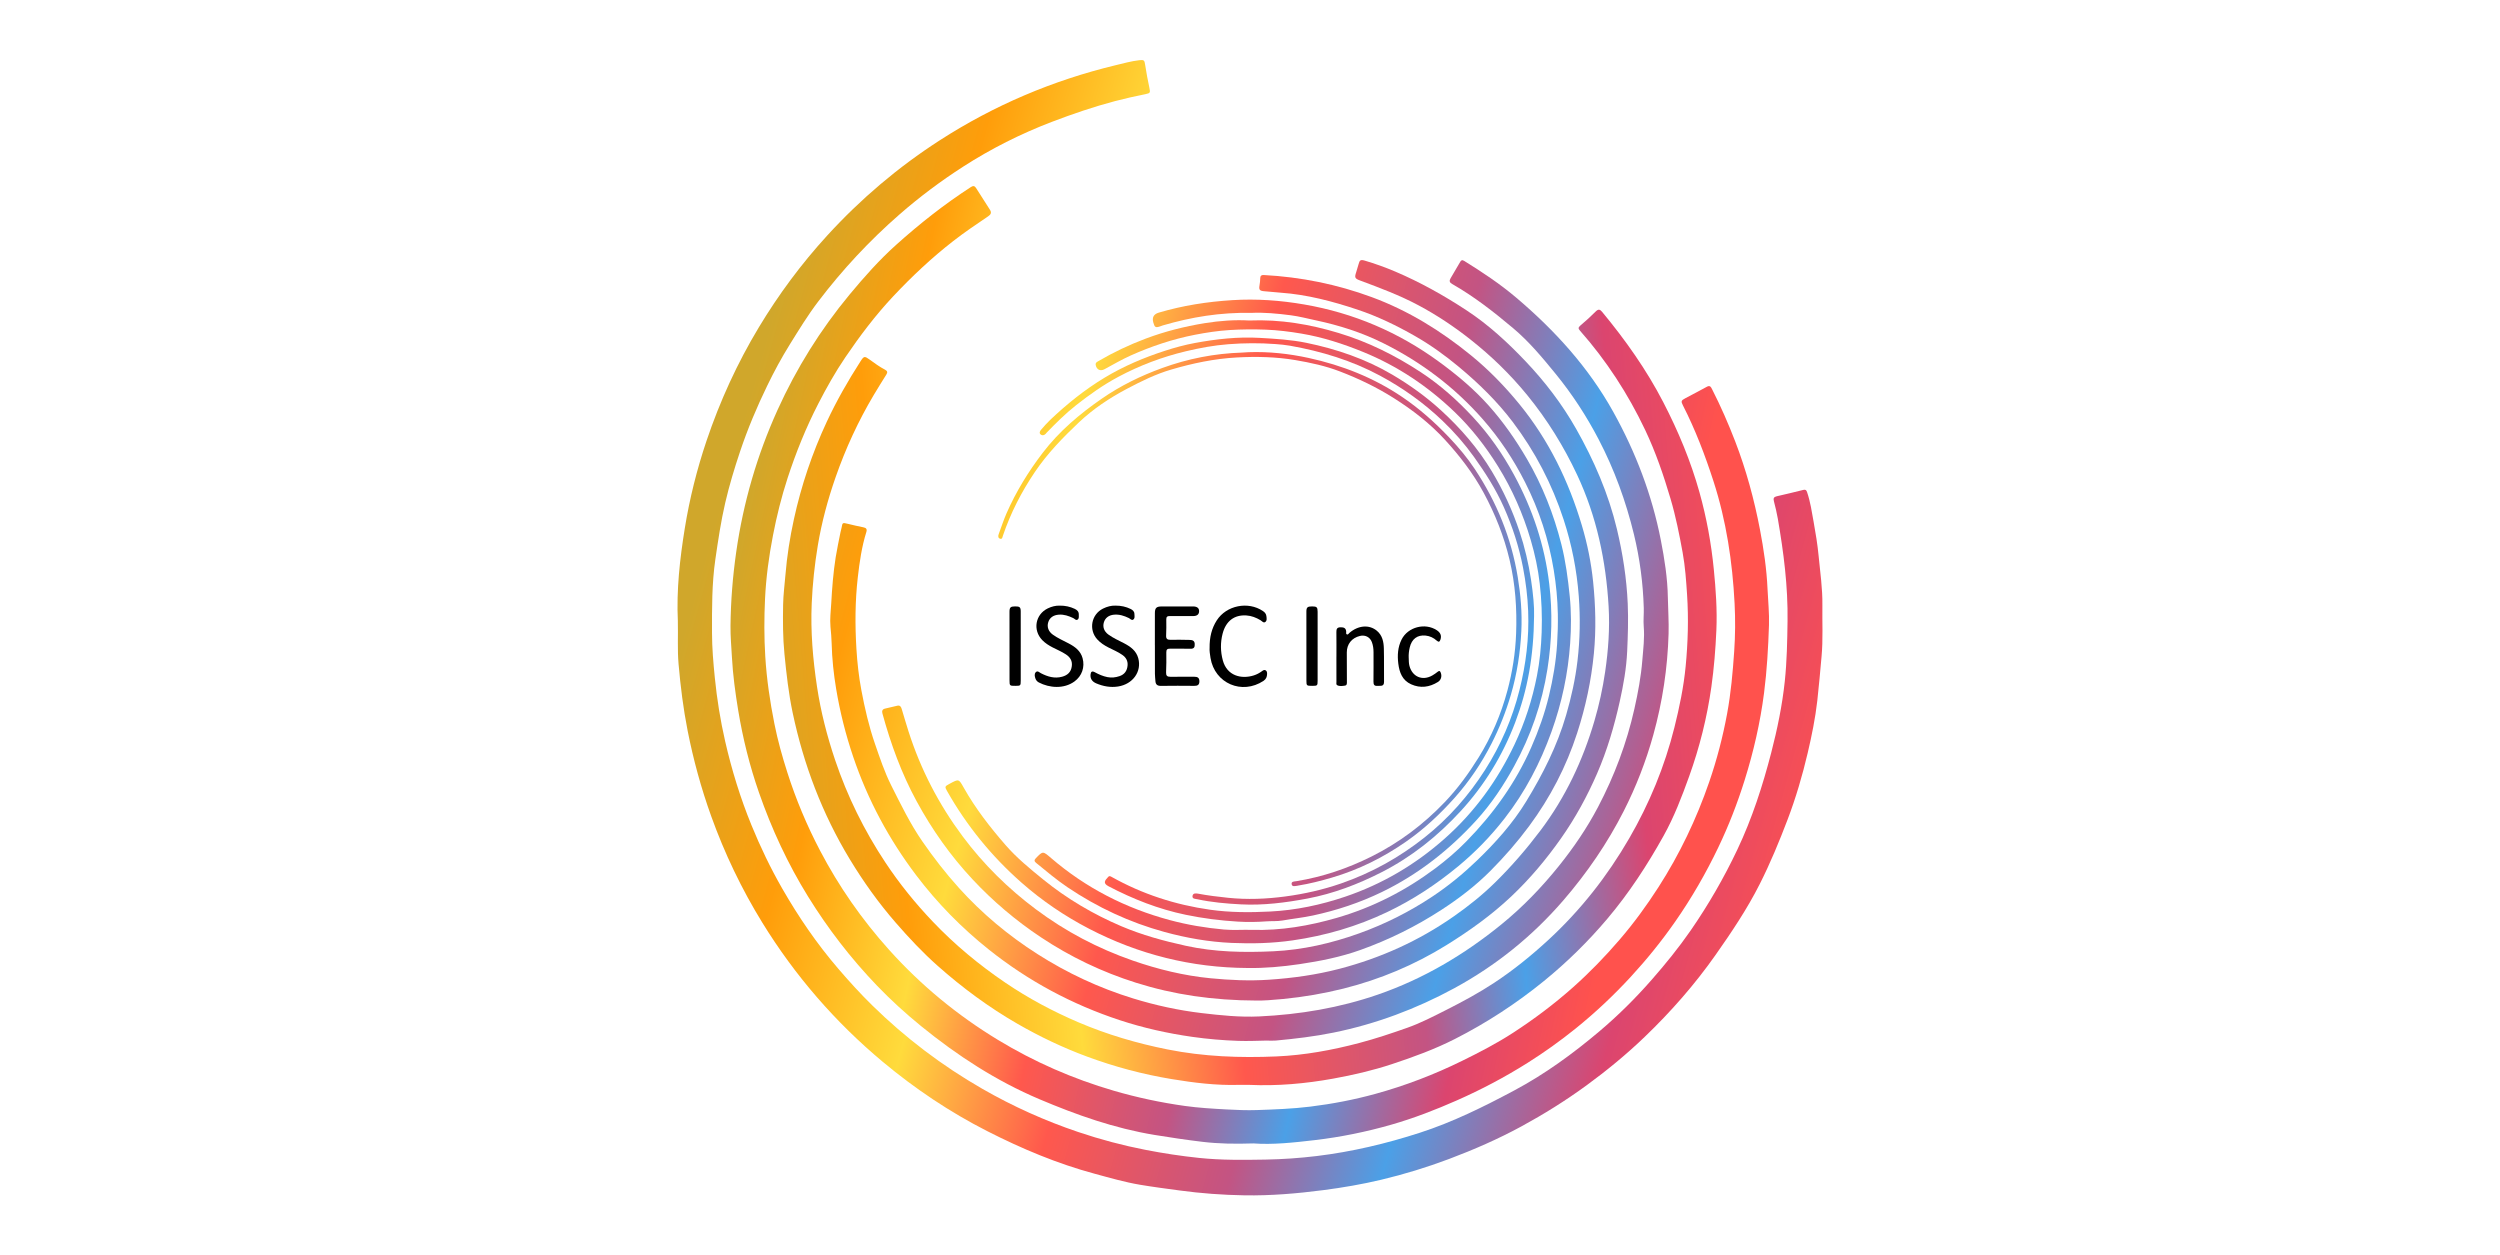
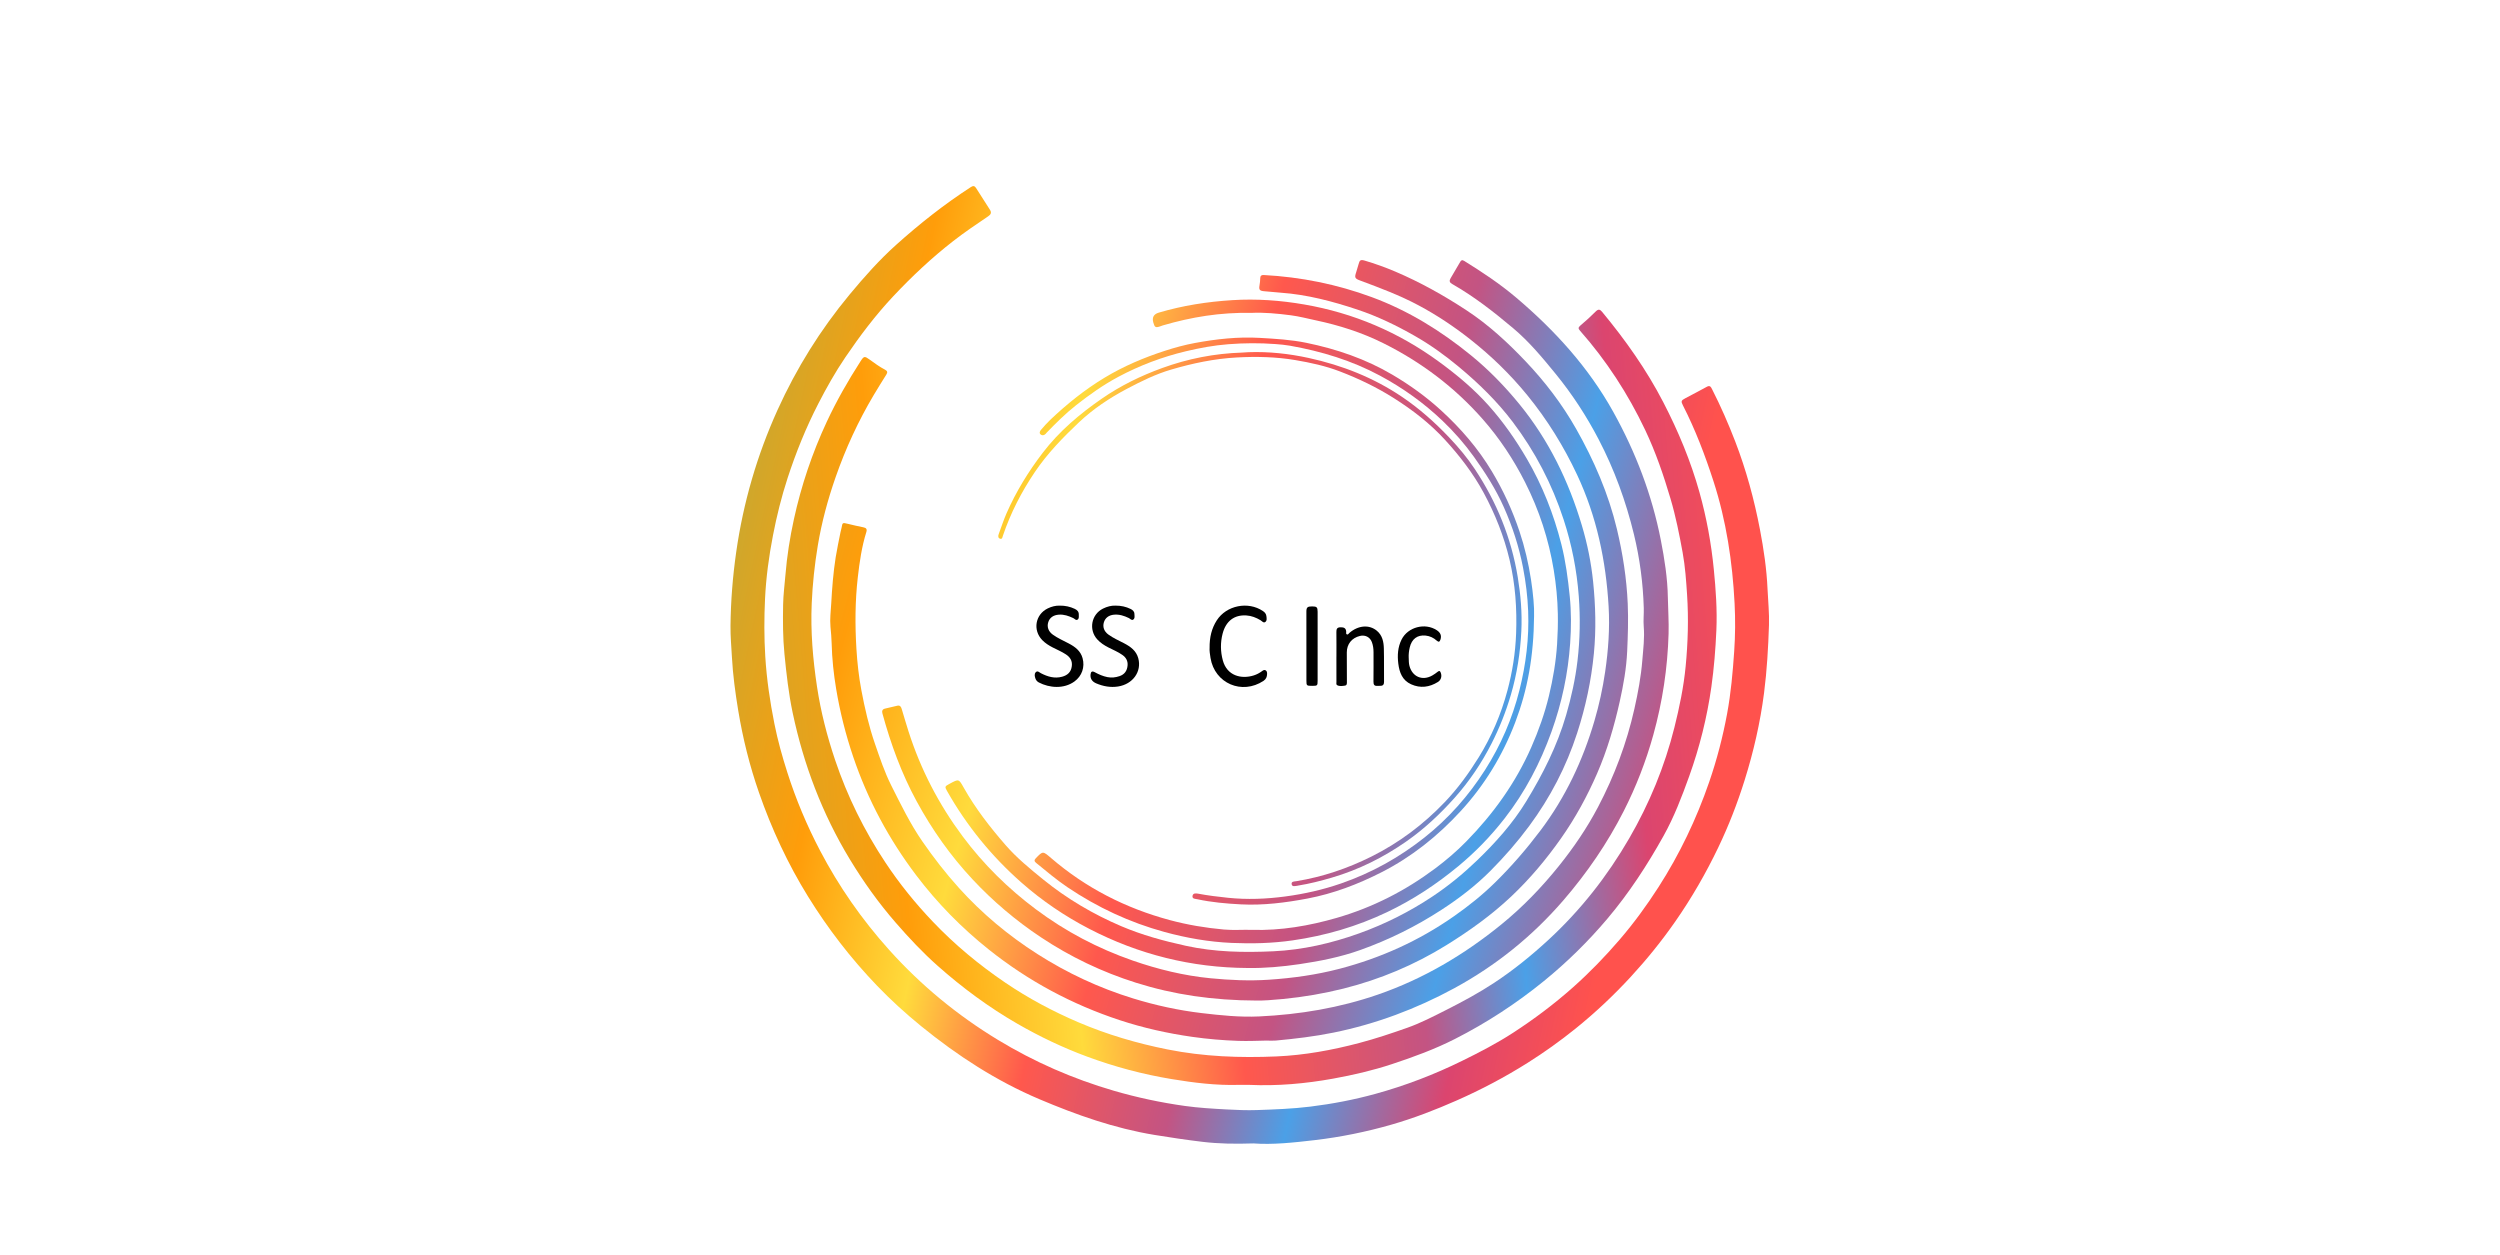
<svg xmlns="http://www.w3.org/2000/svg" xmlns:xlink="http://www.w3.org/1999/xlink" id="Layer_1" data-name="Layer 1" viewBox="0 0 231 116">
  <defs>
    <style>
      .cls-1 {
        fill: url(#linear-gradient-2);
      }

      .cls-2 {
        fill: url(#linear-gradient-6);
      }

      .cls-3 {
        fill: url(#linear-gradient-10);
      }

      .cls-4 {
        fill: url(#linear-gradient-5);
      }

      .cls-5 {
        fill: url(#linear-gradient-7);
      }

      .cls-6 {
        fill: url(#linear-gradient-9);
      }

      .cls-7 {
        fill: url(#linear-gradient-3);
      }

      .cls-8 {
        fill: url(#linear-gradient);
      }

      .cls-9 {
        fill: url(#linear-gradient-4);
      }

      .cls-10 {
        fill: url(#linear-gradient-8);
      }
    </style>
    <linearGradient id="linear-gradient" x1="62.048" y1="45.501" x2="169.335" y2="75.371" gradientUnits="userSpaceOnUse">
      <stop offset=".041" stop-color="#d0a72b" />
      <stop offset=".17" stop-color="#ff9d0a" />
      <stop offset=".308" stop-color="#ffdb3c" />
      <stop offset=".443" stop-color="#ff584d" />
      <stop offset=".599" stop-color="#c35483" />
      <stop offset=".72" stop-color="#4ba0e7" />
      <stop offset=".872" stop-color="#db456f" />
      <stop offset="1" stop-color="#ff524d" />
    </linearGradient>
    <linearGradient id="linear-gradient-2" x1="63.66" y1="53.591" x2="151.441" y2="72.488" xlink:href="#linear-gradient" />
    <linearGradient id="linear-gradient-3" x1="63.991" y1="69.658" x2="172.677" y2="60.272" gradientUnits="userSpaceOnUse">
      <stop offset=".041" stop-color="#d0a72b" />
      <stop offset=".17" stop-color="#ff9d0a" />
      <stop offset=".308" stop-color="#ffdb3c" />
      <stop offset=".443" stop-color="#ff584d" />
      <stop offset=".599" stop-color="#c35483" />
      <stop offset=".687" stop-color="#4ba0e7" />
      <stop offset=".799" stop-color="#db456f" />
      <stop offset=".931" stop-color="#ff524d" />
    </linearGradient>
    <linearGradient id="linear-gradient-4" x1="62.634" y1="43.394" x2="169.922" y2="73.264" xlink:href="#linear-gradient" />
    <linearGradient id="linear-gradient-5" x1="62.807" y1="42.775" x2="170.094" y2="72.644" xlink:href="#linear-gradient" />
    <linearGradient id="linear-gradient-6" x1="62.807" y1="42.775" x2="170.094" y2="72.645" xlink:href="#linear-gradient" />
    <linearGradient id="linear-gradient-7" x1="62.806" y1="42.776" x2="170.094" y2="72.646" xlink:href="#linear-gradient" />
    <linearGradient id="linear-gradient-8" x1="62.83" y1="42.693" x2="170.117" y2="72.562" xlink:href="#linear-gradient" />
    <linearGradient id="linear-gradient-9" x1="62.842" y1="42.648" x2="170.129" y2="72.518" xlink:href="#linear-gradient" />
    <linearGradient id="linear-gradient-10" x1="63.144" y1="41.562" x2="170.432" y2="71.432" xlink:href="#linear-gradient" />
  </defs>
-   <path class="cls-8" d="m62.634,57.399c-.136-2.894.183-5.756.644-8.602.445-2.742,1.118-5.434,2.006-8.068,1.237-3.668,2.836-7.168,4.835-10.488,1.825-3.03,3.917-5.853,6.302-8.463,3.092-3.385,6.555-6.327,10.409-8.811,5.021-3.236,10.439-5.538,16.241-6.939.727-.175,1.451-.378,2.198-.465.439-.051.481.006.542.424.105.716.247,1.428.394,2.137.09.432.083.485-.367.576-.945.191-1.886.398-2.818.644-1.981.524-3.914,1.184-5.83,1.916-2.881,1.102-5.62,2.481-8.207,4.146-2.051,1.32-4.007,2.783-5.85,4.39-2.791,2.433-5.3,5.127-7.539,8.075-.959,1.262-1.783,2.614-2.618,3.957-.761,1.224-1.445,2.491-2.074,3.787-.963,1.982-1.818,4.009-2.519,6.101-.523,1.559-.998,3.131-1.37,4.732-.401,1.728-.661,3.482-.915,5.236-.327,2.257-.313,4.531-.309,6.805.003,1.384.121,2.754.259,4.129.199,1.982.512,3.941.956,5.879.607,2.649,1.404,5.239,2.434,7.758.822,2.01,1.758,3.962,2.837,5.842,1.502,2.617,3.197,5.1,5.167,7.395,1.009,1.176,2.046,2.32,3.152,3.404,3.067,3.008,6.462,5.581,10.19,7.72,2.819,1.617,5.766,2.943,8.842,3.981,2.031.685,4.099,1.236,6.206,1.647,1.648.322,3.305.573,4.972.748,2.038.213,4.088.189,6.134.153,1.58-.028,3.155-.137,4.729-.328,3.252-.394,6.416-1.147,9.525-2.152,3.048-.985,5.904-2.403,8.723-3.907,2.84-1.516,5.426-3.4,7.874-5.469,1.718-1.452,3.315-3.037,4.803-4.733,1.289-1.47,2.519-2.982,3.63-4.589,1.641-2.374,3.077-4.866,4.314-7.478,1.363-2.877,2.333-5.885,3.128-8.955.561-2.167,1.014-4.359,1.25-6.588.195-1.848.228-3.702.254-5.561.046-3.194-.359-6.336-.9-9.469-.093-.539-.223-1.073-.36-1.603-.068-.264-.017-.396.263-.459.824-.186,1.645-.387,2.464-.59.198-.049.274.025.336.205.306.895.441,1.828.607,2.752.187,1.042.361,2.089.461,3.142.144,1.515.37,3.025.348,4.553-.022,1.583.07,3.168-.077,4.749-.126,1.362-.238,2.724-.393,4.084-.185,1.627-.511,3.218-.882,4.804-.491,2.099-1.098,4.164-1.866,6.182-.766,2.015-1.589,4.003-2.559,5.929-1.167,2.314-2.607,4.459-4.094,6.573-1.931,2.744-4.136,5.256-6.555,7.577-1.685,1.617-3.485,3.098-5.371,4.475-1.916,1.399-3.924,2.653-6.007,3.786-2.158,1.174-4.403,2.152-6.7,3.017-2.041.768-4.126,1.405-6.243,1.911-1.768.422-3.563.729-5.37.964-2.42.314-4.848.521-7.287.48-2.009-.034-4.012-.18-6.006-.452-1.212-.165-2.425-.321-3.632-.524-1.424-.24-2.806-.643-4.194-1.018-3.461-.934-6.752-2.317-9.939-3.942-3.46-1.763-6.668-3.914-9.65-6.405-4.405-3.68-8.113-7.967-11.122-12.852-1.915-3.11-3.485-6.392-4.723-9.833-.929-2.583-1.651-5.223-2.182-7.912-.401-2.031-.655-4.086-.836-6.151-.116-1.321-.033-2.642-.067-3.962Z" />
  <path class="cls-1" d="m115.784,105.653c-1.673.054-3.186.031-4.687-.149-1.475-.177-2.945-.396-4.413-.636-3.704-.608-7.207-1.846-10.645-3.303-3.988-1.69-7.578-4.024-10.928-6.751-1.433-1.167-2.796-2.408-4.075-3.739-2.416-2.515-4.534-5.264-6.369-8.231-1.875-3.031-3.365-6.244-4.536-9.605-.863-2.477-1.494-5.015-1.922-7.606-.267-1.621-.488-3.247-.578-4.888-.054-.974-.143-1.949-.133-2.922.025-2.285.205-4.561.529-6.825.652-4.557,1.923-8.934,3.82-13.123,1.743-3.848,3.96-7.409,6.659-10.662,1.338-1.612,2.726-3.179,4.29-4.583,2.174-1.952,4.458-3.757,6.913-5.345.208-.135.349-.114.476.085.43.672.859,1.344,1.287,2.017.161.252.091.427-.154.593-1.095.739-2.19,1.478-3.234,2.29-1.987,1.545-3.813,3.261-5.538,5.095-1.646,1.75-3.083,3.656-4.428,5.636-.937,1.38-1.754,2.833-2.516,4.316-1.134,2.207-2.061,4.502-2.829,6.858-.564,1.731-1.004,3.497-1.35,5.288-.376,1.943-.641,3.901-.735,5.871-.084,1.769-.087,3.547.022,5.32.129,2.093.433,4.165.843,6.219.305,1.529.726,3.031,1.201,4.517.795,2.49,1.804,4.889,3.017,7.204,1.737,3.318,3.863,6.365,6.364,9.152,2.946,3.284,6.313,6.059,10.083,8.345,3.357,2.036,6.925,3.594,10.694,4.693,2.151.627,4.337,1.093,6.555,1.404,1.284.18,2.577.254,3.872.325.928.05,1.855.09,2.782.058,1.651-.056,3.299-.116,4.945-.318,2.037-.25,4.043-.636,6.017-1.178,2.76-.759,5.422-1.778,7.995-3.042,1.627-.799,3.232-1.629,4.751-2.617,1.937-1.26,3.779-2.644,5.51-4.182,1.544-1.372,2.972-2.849,4.315-4.412,1.313-1.527,2.498-3.151,3.587-4.847,1.959-3.051,3.511-6.3,4.69-9.724.71-2.062,1.258-4.169,1.655-6.317.351-1.899.52-3.814.652-5.738.102-1.477.113-2.955.038-4.426-.198-3.85-.764-7.644-1.959-11.328-.776-2.393-1.668-4.738-2.814-6.981-.197-.386-.168-.456.223-.664.662-.352,1.33-.694,1.985-1.058.291-.162.379.019.482.222.801,1.571,1.506,3.183,2.14,4.83,1.017,2.643,1.755,5.363,2.286,8.138.349,1.822.62,3.657.701,5.517.048,1.105.17,2.207.133,3.315-.07,2.093-.187,4.181-.454,6.261-.353,2.748-.971,5.437-1.798,8.075-.666,2.124-1.469,4.197-2.434,6.21-1.146,2.39-2.463,4.676-3.976,6.847-1.253,1.798-2.628,3.499-4.116,5.113-1.577,1.71-3.265,3.299-5.072,4.758-1.427,1.151-2.918,2.217-4.471,3.195-2.089,1.315-4.265,2.462-6.523,3.459-1.974.872-3.979,1.647-6.054,2.243-2.326.667-4.693,1.149-7.091,1.429-1.935.226-3.88.438-5.677.301Z" />
  <path class="cls-7" d="m115.433,100.241c-.322,0-.643-.008-.964.001-2.091.062-4.152-.195-6.21-.535-2.675-.442-5.282-1.139-7.82-2.079-2.224-.823-4.36-1.841-6.419-3.026-2.652-1.527-5.097-3.335-7.382-5.362-1.391-1.233-2.658-2.588-3.878-3.991-1.592-1.83-2.992-3.796-4.245-5.865-2.541-4.196-4.256-8.721-5.27-13.513-.379-1.793-.581-3.615-.762-5.44-.151-1.522-.15-3.044-.123-4.566.016-.914.139-1.826.214-2.739.142-1.734.412-3.451.783-5.148.681-3.116,1.692-6.124,3.042-9.017.903-1.935,1.96-3.784,3.114-5.578.317-.492.374-.497.857-.146.453.329.905.66,1.402.92.228.119.258.242.128.45-.392.625-.783,1.251-1.161,1.885-1.435,2.411-2.601,4.944-3.527,7.596-.72,2.064-1.287,4.162-1.646,6.315-.296,1.772-.484,3.555-.563,5.353-.114,2.592.106,5.156.492,7.714.347,2.301.925,4.542,1.666,6.746,1.13,3.36,2.685,6.511,4.639,9.463,1.296,1.96,2.769,3.778,4.392,5.482,2.029,2.13,4.276,3.993,6.704,5.641,2.124,1.442,4.382,2.644,6.74,3.654,2.657,1.137,5.417,1.947,8.25,2.513,3.324.664,6.688.791,10.058.645,2.595-.113,5.148-.581,7.664-1.246,1.498-.396,2.966-.886,4.423-1.401,1.244-.439,2.421-1.053,3.601-1.648,1.52-.767,3.02-1.577,4.441-2.514,1.791-1.181,3.451-2.53,5.029-3.987,2.964-2.737,5.423-5.876,7.438-9.355,1.865-3.219,3.274-6.634,4.178-10.255.465-1.863.855-3.742,1.038-5.648.21-2.191.275-4.394.131-6.597-.086-1.306-.175-2.612-.41-3.902-.304-1.674-.635-3.342-1.119-4.976-.642-2.172-1.375-4.315-2.346-6.36-1.581-3.329-3.573-6.399-6.016-9.166-.168-.19-.191-.296.033-.481.495-.409.964-.85,1.421-1.302.231-.228.384-.204.578.03,2.162,2.611,4.112,5.363,5.672,8.383,1.376,2.662,2.525,5.415,3.333,8.304.652,2.332,1.087,4.709,1.324,7.116.185,1.87.319,3.748.236,5.632-.078,1.748-.216,3.489-.461,5.223-.4,2.828-1.088,5.585-2.052,8.268-.676,1.881-1.393,3.756-2.369,5.506-1.51,2.707-3.199,5.298-5.206,7.671-1.773,2.095-3.72,4.008-5.851,5.742-2.551,2.075-5.288,3.859-8.213,5.347-1.869.951-3.837,1.67-5.83,2.328-1.78.587-3.596,1.008-5.434,1.34-2.558.462-5.139.694-7.743.576Z" />
  <path class="cls-9" d="m117.069,96.148c-.878.017-1.753.06-2.635.029-1.43-.049-2.845-.169-4.26-.37-2.28-.325-4.517-.822-6.704-1.542-4.42-1.456-8.46-3.623-12.1-6.524-2.515-2.005-4.756-4.284-6.7-6.85-2.529-3.339-4.485-6.982-5.831-10.954-.694-2.047-1.219-4.133-1.575-6.261-.234-1.397-.384-2.804-.419-4.223-.013-.511-.06-1.021-.108-1.53-.069-.729.03-1.45.07-2.174.079-1.425.187-2.848.411-4.258.123-.775.293-1.542.444-2.313.028-.14.074-.276.1-.417.086-.48.083-.477.577-.361.475.112.948.231,1.427.32.277.052.367.173.283.441-.425,1.358-.626,2.765-.787,4.169-.253,2.2-.262,4.412-.129,6.626.078,1.286.221,2.562.458,3.823.314,1.673.696,3.329,1.254,4.944.452,1.306.886,2.619,1.507,3.854.888,1.764,1.75,3.543,2.88,5.176,1.038,1.5,2.152,2.937,3.374,4.292,2.134,2.366,4.562,4.39,7.241,6.101,2.762,1.764,5.71,3.142,8.848,4.107,2.076.638,4.19,1.101,6.344,1.356,1.759.208,3.527.392,5.303.309,3.75-.176,7.418-.789,10.98-2.02,4.205-1.454,7.96-3.682,11.396-6.474,1.965-1.597,3.713-3.409,5.301-5.382,1.385-1.721,2.623-3.536,3.649-5.493,1.506-2.872,2.639-5.881,3.349-9.05.334-1.489.615-2.989.735-4.505.082-1.026.218-2.059.129-3.097-.049-.569.021-1.138.004-1.71-.068-2.304-.364-4.567-.909-6.812-.744-3.06-1.806-5.99-3.263-8.78-1.123-2.15-2.438-4.173-3.971-6.05-1.212-1.484-2.434-2.962-3.907-4.202-1.786-1.504-3.621-2.944-5.658-4.103-.243-.138-.283-.291-.146-.522.298-.501.592-1.006.885-1.51.091-.156.177-.222.367-.104,1.682,1.041,3.33,2.135,4.839,3.417,3.564,3.026,6.669,6.436,8.957,10.56,2.063,3.719,3.56,7.637,4.377,11.804.345,1.76.624,3.534.654,5.343.018,1.104.099,2.203.067,3.313-.091,3.182-.561,6.3-1.412,9.364-.678,2.439-1.59,4.79-2.736,7.044-1.512,2.974-3.387,5.704-5.566,8.232-2.869,3.329-6.242,6.041-10.09,8.132-3.509,1.907-7.227,3.3-11.155,4.099-1.762.359-3.543.569-5.331.735-.271.025-.547.004-.821.004Z" />
  <path class="cls-4" d="m116.133,92.452c-4.086-.015-7.676-.546-11.172-1.649-3.127-.986-6.061-2.387-8.796-4.208-2.31-1.539-4.413-3.319-6.305-5.345-2.033-2.177-3.74-4.591-5.163-7.211-1.396-2.569-2.388-5.29-3.157-8.101-.066-.24-.019-.4.234-.462.381-.093.763-.184,1.146-.27.249-.056.339.109.399.306.21.695.41,1.393.632,2.084,1.126,3.511,2.797,6.737,5.006,9.694,1.925,2.578,4.187,4.806,6.756,6.727,2.737,2.047,5.729,3.62,8.959,4.742,2.337.811,4.732,1.394,7.188,1.633,1.78.173,3.569.255,5.373.135,2.219-.147,4.402-.453,6.547-1.013,3.789-.99,7.308-2.577,10.527-4.825,1.36-.95,2.648-1.975,3.833-3.14,1.523-1.497,2.91-3.1,4.195-4.805,2.309-3.064,3.913-6.462,4.989-10.13.437-1.488.767-2.998.991-4.531.294-2.007.439-4.028.321-6.051-.246-4.218-1.104-8.307-2.906-12.148-1.236-2.636-2.76-5.102-4.61-7.368-1.568-1.921-3.329-3.63-5.27-5.159-1.507-1.187-3.097-2.248-4.796-3.153-1.729-.922-3.554-1.603-5.382-2.284-.488-.182-.525-.27-.358-.774.078-.237.151-.476.213-.717.101-.394.188-.461.576-.347.96.283,1.9.621,2.821,1.013,2.307.983,4.485,2.202,6.58,3.577,2.024,1.328,3.789,2.956,5.449,4.702,1.804,1.897,3.386,3.968,4.677,6.245,1.656,2.922,2.988,5.986,3.772,9.266.543,2.272.899,4.566,1.001,6.911.064,1.468.013,2.929-.052,4.386-.07,1.566-.349,3.12-.691,4.655-.507,2.27-1.16,4.498-2.087,6.632-.912,2.099-2.006,4.104-3.326,5.982-1.366,1.944-2.884,3.756-4.613,5.387-1.826,1.722-3.859,3.175-5.988,4.495-2.956,1.832-6.13,3.164-9.5,4.011-1.835.461-3.698.778-5.585.963-.949.093-1.896.161-2.43.143Z" />
  <path class="cls-2" d="m115.264,89.443c-5.164-.028-10.036-1.245-14.619-3.619-2.26-1.171-4.354-2.592-6.267-4.277-2.768-2.438-5.063-5.261-6.879-8.472-.212-.375-.193-.419.196-.627.021-.011.042-.023.063-.034.846-.457.831-.449,1.297.377,1.081,1.915,2.42,3.642,3.863,5.298,1.04,1.194,2.257,2.188,3.473,3.175,2.191,1.778,4.61,3.206,7.208,4.314,1.921.819,3.924,1.364,5.965,1.812,2.681.588,5.392.635,8.1.508,2.708-.127,5.347-.732,7.907-1.649,2.41-.864,4.679-2.007,6.809-3.426,1.46-.973,2.809-2.078,4.075-3.296,1.724-1.659,3.317-3.43,4.564-5.472,1.535-2.514,2.864-5.134,3.692-7.984.48-1.651.852-3.327,1.051-5.028.231-1.973.267-3.957.117-5.947-.183-2.424-.648-4.786-1.401-7.091-1.066-3.264-2.627-6.271-4.7-9.014-1.453-1.921-3.161-3.581-5.008-5.115-1.259-1.046-2.584-2.001-3.997-2.809-1.704-.975-3.478-1.837-5.346-2.459-2.305-.767-4.65-1.389-7.09-1.563-.522-.037-1.043-.089-1.563-.138-.372-.035-.462-.143-.399-.51.041-.236.065-.471.072-.71.006-.21.118-.286.326-.275,3.434.185,6.771.857,9.996,2.05,3.36,1.243,6.365,3.102,9.136,5.359,1.668,1.359,3.154,2.889,4.513,4.557,2.704,3.32,4.526,7.085,5.744,11.166.509,1.705.862,3.447,1.042,5.21.225,2.2.286,4.404.071,6.623-.244,2.516-.767,4.956-1.544,7.352-1.007,3.108-2.487,5.962-4.432,8.592-1.095,1.48-2.298,2.857-3.591,4.155-1.363,1.368-2.89,2.534-4.514,3.591-2.36,1.535-4.86,2.77-7.502,3.714-1.82.65-3.713,1.026-5.625,1.308-1.591.235-3.188.379-4.801.356Z" />
  <path class="cls-5" d="m115.61,28.91c-2.852-.057-5.529.386-8.16,1.156-.08.023-.157.056-.235.084-.438.152-.523.106-.65-.352q-.196-.704.506-.911c2.212-.657,4.474-1.006,6.774-1.153,2.245-.143,4.468.018,6.679.401,4.547.788,8.685,2.552,12.41,5.269,1.664,1.214,3.249,2.532,4.625,4.076,1.342,1.505,2.49,3.15,3.509,4.891,1.454,2.486,2.494,5.137,3.201,7.921.399,1.571.608,3.173.773,4.787.148,1.454.141,2.9.041,4.348-.193,2.806-.771,5.531-1.725,8.183-1.04,2.892-2.442,5.58-4.33,8.006-1.26,1.62-2.672,3.086-4.26,4.402-2.039,1.69-4.225,3.13-6.612,4.266-2.771,1.319-5.679,2.17-8.721,2.607-1.873.269-3.75.316-5.625.234-2.107-.092-4.184-.456-6.222-1.014-3.208-.879-6.186-2.267-8.942-4.123-1.017-.685-1.954-1.48-2.905-2.253-.175-.142-.204-.258-.032-.436.656-.676.645-.673,1.412-.014,3.206,2.756,6.874,4.628,10.947,5.726,1.648.444,3.326.725,5.021.877.862.078,1.737.006,2.606.031,2.669.077,5.266-.371,7.814-1.107,3.316-.958,6.345-2.506,9.11-4.574,1.012-.757,1.975-1.581,2.855-2.479,2.503-2.551,4.567-5.419,6.014-8.708.677-1.54,1.241-3.121,1.634-4.756.378-1.573.65-3.165.753-4.786.059-.929.086-1.856.068-2.783-.027-1.357-.157-2.704-.376-4.047-.465-2.844-1.349-5.548-2.647-8.115-1.062-2.101-2.354-4.056-3.911-5.827-2.604-2.96-5.695-5.289-9.22-7.041-1.971-.979-4.051-1.641-6.204-2.097-.768-.163-1.529-.366-2.307-.467-1.25-.163-2.506-.281-3.668-.222Z" />
-   <path class="cls-10" d="m115.425,29.613c2.904-.117,5.616.354,8.273,1.158,2.706.819,5.213,2.064,7.578,3.616,1.797,1.179,3.379,2.595,4.832,4.16,1.488,1.603,2.733,3.387,3.779,5.312,1.718,3.164,2.842,6.521,3.265,10.099.31,2.624.246,5.243-.167,7.859-.501,3.174-1.534,6.155-3.075,8.969-.981,1.793-2.11,3.489-3.483,4.996-2.507,2.751-5.399,5.026-8.762,6.652-2.02.977-4.142,1.682-6.341,2.156-.933.201-1.879.297-2.816.463-.492.087-.996.042-1.495.08-.876.067-1.753.076-2.636.024-1.619-.096-3.217-.3-4.805-.629-2.516-.521-4.878-1.45-7.145-2.637-.532-.279-.357-.526-.013-.882.088-.091.189-.045.292.013,2.847,1.597,5.897,2.584,9.124,3.039,1.833.258,3.671.258,5.518.165,2.385-.12,4.693-.609,6.944-1.371,3.426-1.159,6.483-2.964,9.19-5.362,2.766-2.45,4.886-5.378,6.465-8.713.958-2.025,1.635-4.138,2.066-6.331.262-1.332.389-2.679.437-4.039.053-1.503-.008-2.999-.178-4.486-.155-1.359-.442-2.7-.828-4.015-.709-2.413-1.708-4.698-3.036-6.833-1.135-1.826-2.451-3.518-4.002-5.008-2.471-2.374-5.281-4.256-8.459-5.549-1.842-.75-3.736-1.366-5.704-1.696-1.089-.183-2.181-.322-3.293-.363-1.12-.041-2.236-.034-3.349.037-1.067.069-2.128.23-3.179.434-2.053.4-4.027,1.059-5.932,1.911-.835.373-1.629.839-2.435,1.273-.382.206-.726.05-.811-.386-.043-.221.124-.289.265-.372,1.39-.814,2.841-1.5,4.349-2.067,1.766-.663,3.587-1.125,5.447-1.428,1.401-.228,2.812-.327,4.119-.248Z" />
  <path class="cls-6" d="m141.749,56.896c-.034,3.764-.607,6.864-1.743,9.851-1.163,3.058-2.842,5.816-5.06,8.222-2.104,2.283-4.495,4.201-7.28,5.621-2.189,1.117-4.46,1.983-6.871,2.438-2.024.381-4.07.642-6.136.535-1.353-.07-2.705-.188-4.035-.475-.186-.04-.475-.022-.436-.3.039-.276.312-.252.526-.212.913.172,1.833.283,2.756.379,1.772.184,3.534.113,5.301-.123,1.754-.234,3.466-.621,5.135-1.198,2.817-.973,5.386-2.402,7.72-4.252,2.222-1.761,4.076-3.859,5.596-6.246,1.449-2.275,2.507-4.721,3.17-7.345.608-2.406.905-4.839.81-7.317-.052-1.356-.219-2.701-.476-4.036-.371-1.927-.972-3.776-1.768-5.567-.739-1.663-1.71-3.185-2.765-4.658-.856-1.194-1.82-2.294-2.879-3.308-1.737-1.663-3.671-3.049-5.794-4.19-2.622-1.409-5.418-2.256-8.329-2.772-.442-.078-.897-.118-1.345-.152-1.447-.11-2.895-.098-4.345.014-1.333.103-2.64.344-3.937.654-2.175.52-4.252,1.304-6.225,2.357-1.39.742-2.67,1.648-3.906,2.623-.985.777-1.867,1.657-2.737,2.554-.025.025-.042.059-.066.084-.142.15-.323.191-.477.063-.148-.122-.072-.297.031-.416.273-.315.544-.633.846-.919,1.55-1.47,3.204-2.805,5.039-3.911,1.753-1.058,3.62-1.849,5.564-2.48.908-.295,1.83-.546,2.761-.719,1.988-.369,3.991-.594,6.028-.474,1.438.084,2.872.165,4.285.455,2.804.576,5.488,1.494,7.962,2.954,1.611.951,3.125,2.04,4.509,3.31,1.809,1.66,3.399,3.496,4.665,5.606,1.058,1.762,1.909,3.615,2.561,5.567.485,1.451.828,2.933,1.06,4.436.199,1.292.316,2.599.284,3.348Z" />
  <path class="cls-3" d="m115.346,32.543c1.879-.067,3.741.134,5.566.531,3.094.673,6.01,1.821,8.647,3.604,1.602,1.083,3.034,2.36,4.367,3.766.857.903,1.647,1.849,2.332,2.878,2.033,3.052,3.387,6.382,3.984,10.011.271,1.649.412,3.309.33,4.978-.097,1.991-.4,3.951-.961,5.87-.459,1.571-1.057,3.083-1.8,4.538-.924,1.81-2.05,3.483-3.406,5.002-1.345,1.506-2.808,2.877-4.467,4.034-2.115,1.474-4.389,2.609-6.869,3.336-1.029.302-2.063.567-3.121.737-.023.004-.046.014-.07.016-.195.019-.473.12-.527-.128-.062-.285.254-.265.43-.293,2.427-.396,4.724-1.173,6.925-2.269,2.564-1.277,4.812-2.966,6.788-5.034,1.198-1.254,2.21-2.646,3.123-4.116,1.201-1.935,2.084-4.007,2.672-6.206.459-1.718.732-3.456.8-5.241.088-2.311-.071-4.588-.605-6.834-.514-2.166-1.329-4.219-2.386-6.179-.973-1.805-2.218-3.419-3.593-4.918-1.379-1.504-2.99-2.749-4.72-3.843-1.577-.998-3.249-1.8-4.984-2.465-1.323-.507-2.709-.809-4.108-1.045-1.791-.302-3.586-.341-5.398-.244-2.085.112-4.102.539-6.091,1.124-1.432.421-2.769,1.083-4.084,1.778-1.605.849-3.119,1.857-4.434,3.101-1.485,1.404-2.914,2.876-4.067,4.586-1.238,1.837-2.242,3.787-2.951,5.886-.046.135-.054.327-.246.277-.197-.052-.212-.235-.146-.412.24-.647.451-1.307.728-1.938.879-2.004,2.016-3.853,3.345-5.593,1.53-2.002,3.421-3.596,5.478-5.016,1.725-1.191,3.59-2.101,5.555-2.815,2.389-.868,4.851-1.351,7.393-1.429.19-.006.38-.023.57-.035Z" />
-   <path d="m106.709,59.614c0-.988-.004-1.977.002-2.965.003-.478.141-.61.625-.612.964-.004,1.928-.003,2.892-.002.38.001.571.15.569.435-.003.301-.181.453-.555.456-.714.004-1.428.006-2.142-.002-.234-.003-.343.059-.335.324.015.499.001.999-.015,1.498-.009.281.113.377.385.372.595-.009,1.19-.005,1.785.011.228.006.457.045.472.366.015.302-.057.466-.411.452-.618-.024-1.238-0-1.856-.009-.248-.003-.364.059-.357.344.015.618.001,1.236-.021,1.854-.011.295.099.405.393.4.738-.011,1.476.005,2.214-.003.303-.003.472.094.47.428-.003.338-.18.416-.48.413-1.024-.01-2.047-.013-3.071.002-.33.005-.491-.121-.512-.443-.015-.225-.044-.45-.046-.676-.005-.881-.002-1.762-.003-2.643Z" />
  <path d="m103.071,55.959c.522-.001.97.101,1.394.307.188.091.347.221.354.453.006.187.065.413-.11.533-.147.101-.276-.084-.407-.146-.436-.209-.88-.356-1.373-.309-.477.046-.806.293-.931.707-.128.424.017.836.411,1.124.453.332.969.554,1.463.814.593.311,1.118.688,1.305,1.382.332,1.232-.503,2.395-1.867,2.608-.704.11-1.374-.015-2.019-.289-.388-.165-.558-.445-.527-.803.025-.286.146-.363.401-.224.367.201.743.365,1.157.449.388.079.757.032,1.122-.09.47-.158.702-.503.744-.988.036-.421-.145-.734-.48-.971-.4-.284-.855-.467-1.288-.689-.384-.197-.741-.426-1.034-.749-.812-.895-.551-2.304.531-2.843.378-.188.778-.291,1.154-.275Z" />
  <path d="m97.924,55.96c.507-.005.956.097,1.382.298.217.103.378.252.374.516-.002.165.043.363-.102.471-.157.117-.278-.072-.407-.133-.425-.201-.856-.354-1.337-.318-.502.037-.844.275-.976.698-.136.435.013.854.426,1.151.457.328.973.55,1.467.811.582.307,1.095.682,1.28,1.362.226.826-.059,1.648-.75,2.15-.976.71-2.309.604-3.289.094-.151-.079-.266-.206-.32-.371-.064-.195-.118-.418.034-.577.168-.175.328.017.475.093.619.318,1.255.514,1.957.324.507-.137.831-.431.898-.98.06-.487-.15-.821-.539-1.08-.389-.259-.82-.435-1.231-.648-.351-.182-.681-.388-.959-.674-.898-.926-.648-2.374.513-2.935.358-.173.737-.267,1.104-.252Z" />
  <path d="m111.767,59.859c-.009-.97.187-1.796.663-2.537.892-1.387,2.894-1.786,4.262-.863.165.111.293.25.32.452.026.199.077.44-.106.566-.16.111-.299-.087-.434-.168-.405-.243-.834-.411-1.306-.442-1.117-.073-1.895.522-2.196,1.679-.214.824-.202,1.657.018,2.471.387,1.438,1.721,1.754,2.863,1.391.273-.086.525-.222.758-.393.095-.07.204-.149.327-.083.132.07.146.214.143.344-.006.261-.092.478-.328.634-1.994,1.321-4.514.237-4.9-2.114-.056-.341-.104-.683-.084-.938Z" />
  <path d="m123.486,60.686c0-.762.007-1.524-.004-2.285-.004-.269.055-.431.364-.439.299-.007.521.048.543.403.005.089-.041.215.067.257.105.04.158-.081.227-.14.826-.71,1.835-.786,2.539-.2.517.431.63,1.027.646,1.64.028,1.023.004,2.047.017,3.071.006.474-.324.357-.593.381-.302.027-.387-.105-.383-.393.013-.904.004-1.809.005-2.714 0-.324-.041-.643-.157-.945-.177-.46-.616-.678-1.097-.562-.758.182-1.219.763-1.215,1.53.004.893.009,1.785.008,2.678-0.0.149.026.35-.174.381-.241.037-.501.084-.731-.042-.099-.054-.061-.197-.062-.301-.003-.774-.001-1.547-.002-2.321Z" />
  <path d="m130.166,60.783c.009.249.001.497.066.744.268,1.013,1.202,1.409,2.113.886.175-.1.343-.217.499-.344.158-.129.223-.061.282.091.122.316.034.67-.258.852-.788.492-1.624.604-2.484.215-.81-.367-1.079-1.092-1.181-1.907-.096-.769-.049-1.522.304-2.228.582-1.161,2.173-1.575,3.259-.856.34.225.446.504.334.853-.069.214-.162.273-.349.103-.289-.263-.634-.425-1.024-.465-.764-.078-1.284.314-1.467,1.098-.073.314-.111.633-.096.957Z" />
-   <path d="m94.317,59.718c0,1.059.001,2.118-.001,3.177-.001.462-.018.475-.488.477-.53.002-.547-.008-.548-.492-.003-2.118-.004-4.236-.003-6.354 0-.404.098-.493.515-.495.434-.002.522.071.523.474.004,1.071.001,2.142.002,3.213Z" />
  <path d="m121.749,59.735c0,1.059.002,2.118-.001,3.177-.001.444-.022.459-.505.46-.506.001-.529-.015-.53-.473-.004-2.13-.004-4.26-.003-6.389 0-.393.104-.48.532-.478.425.002.505.073.506.492.003,1.071.001,2.142.001,3.212Z" />
</svg>